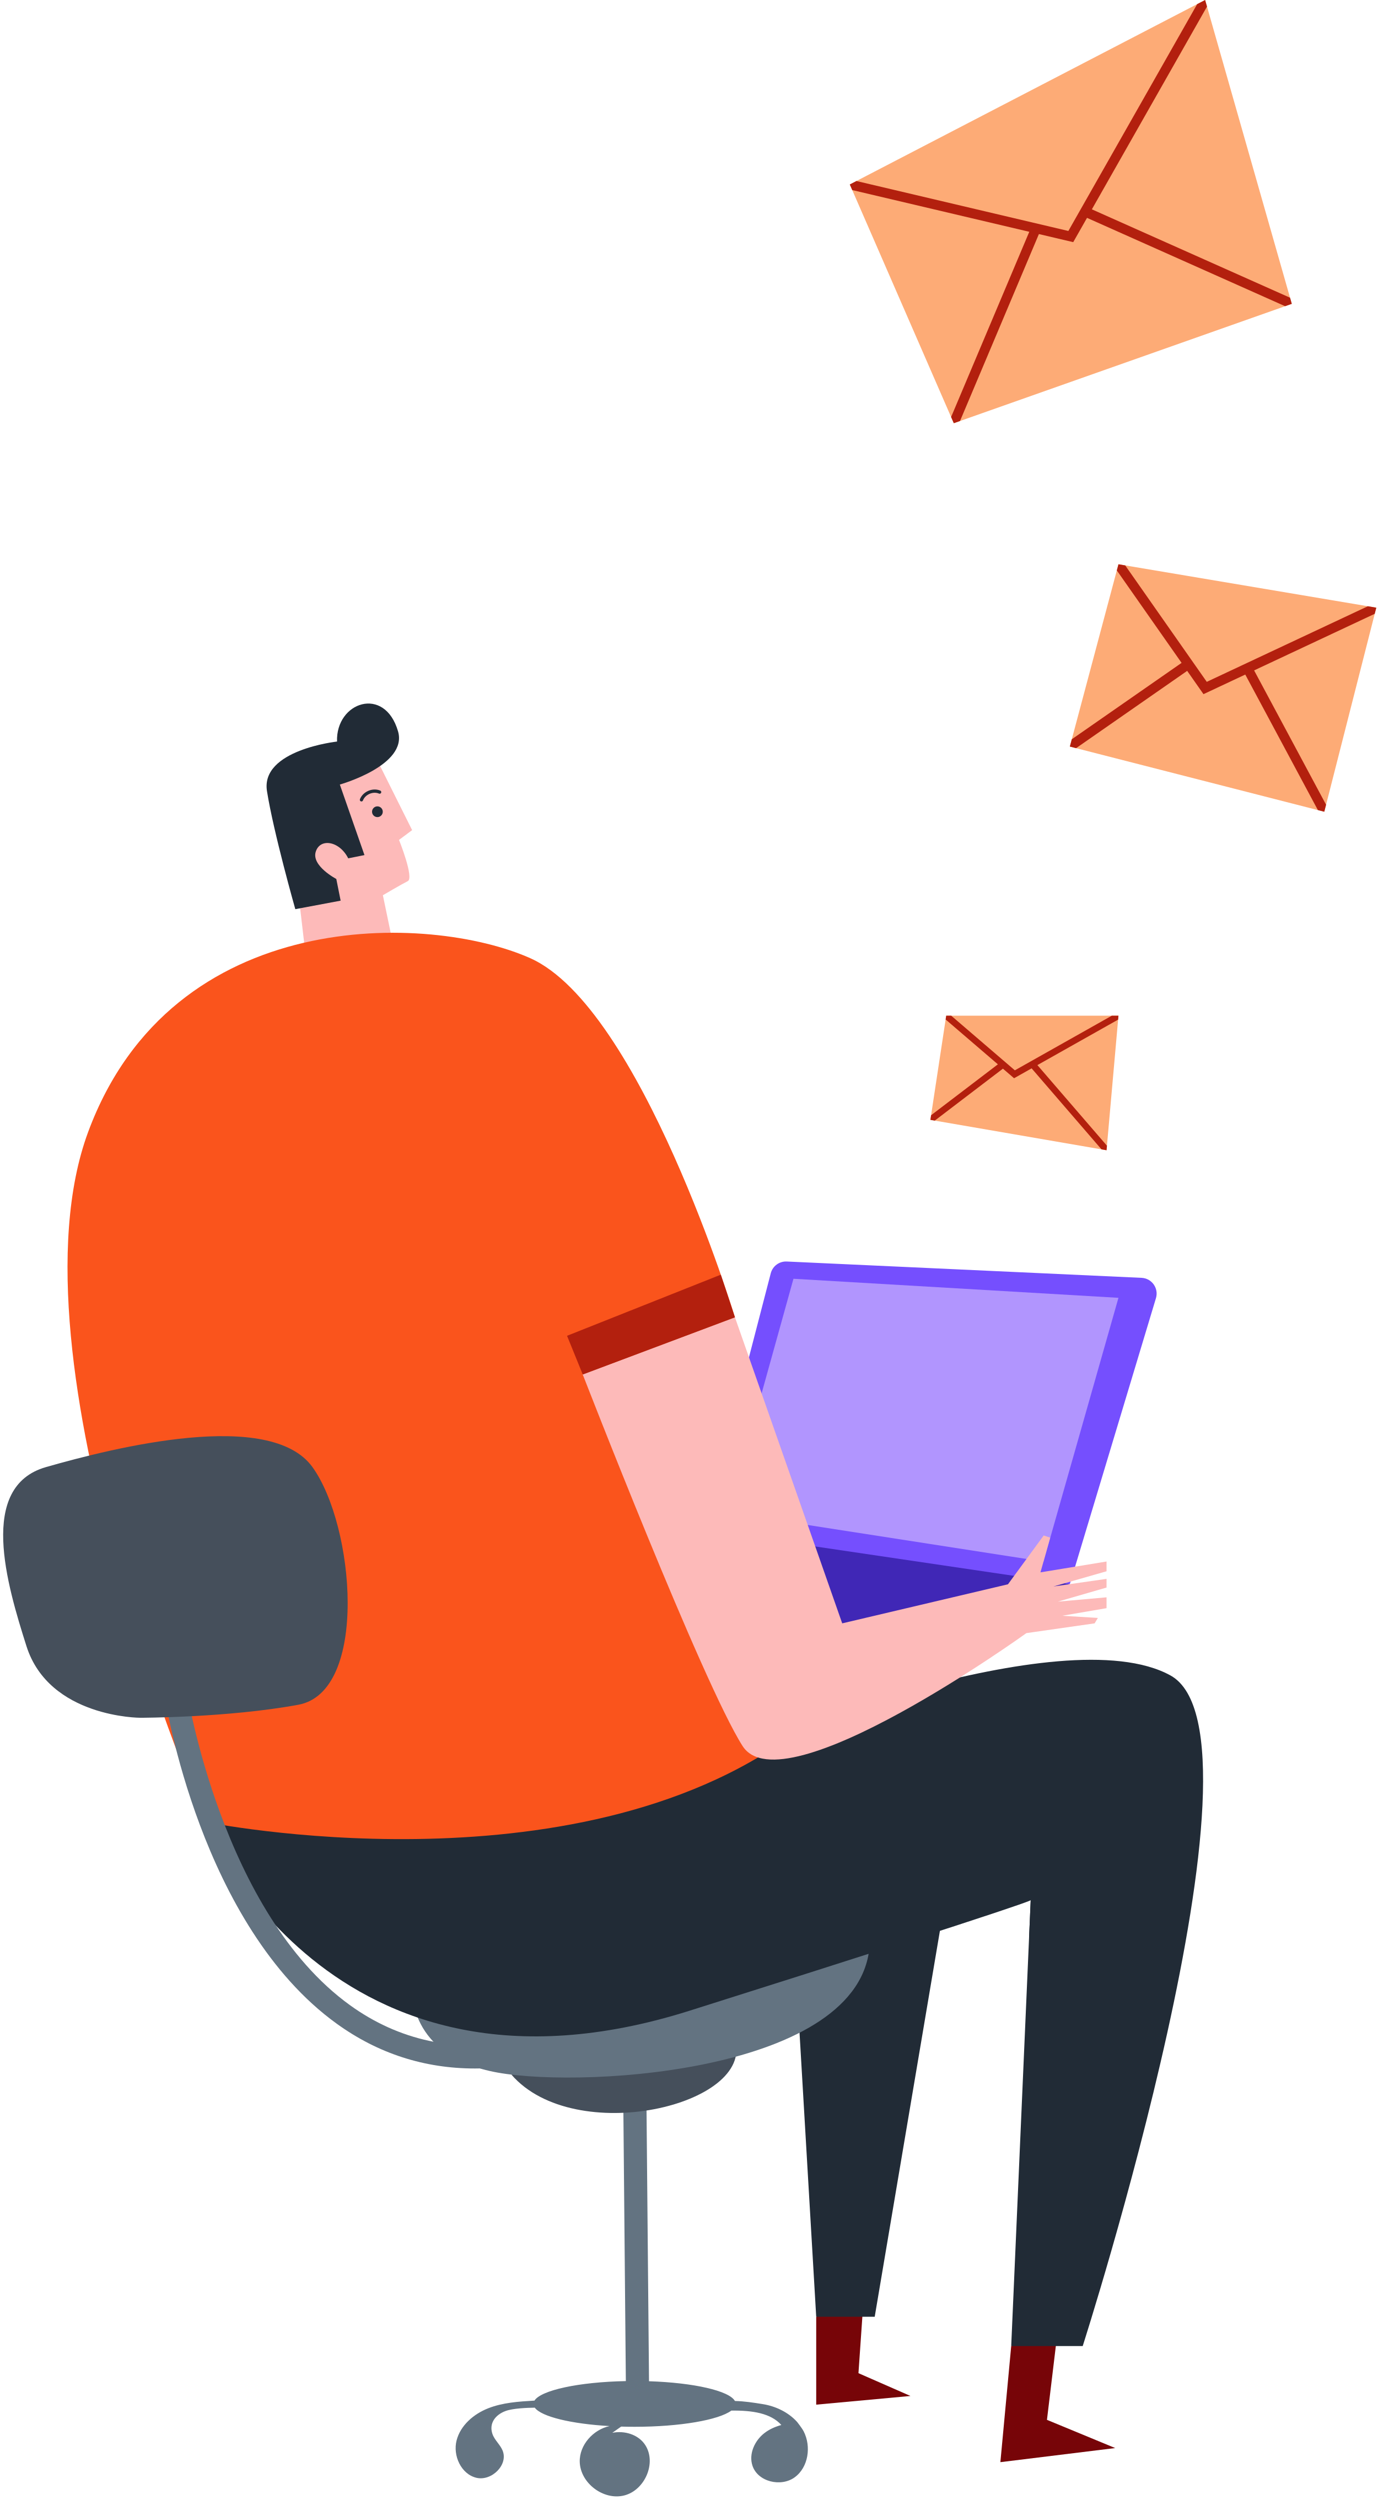
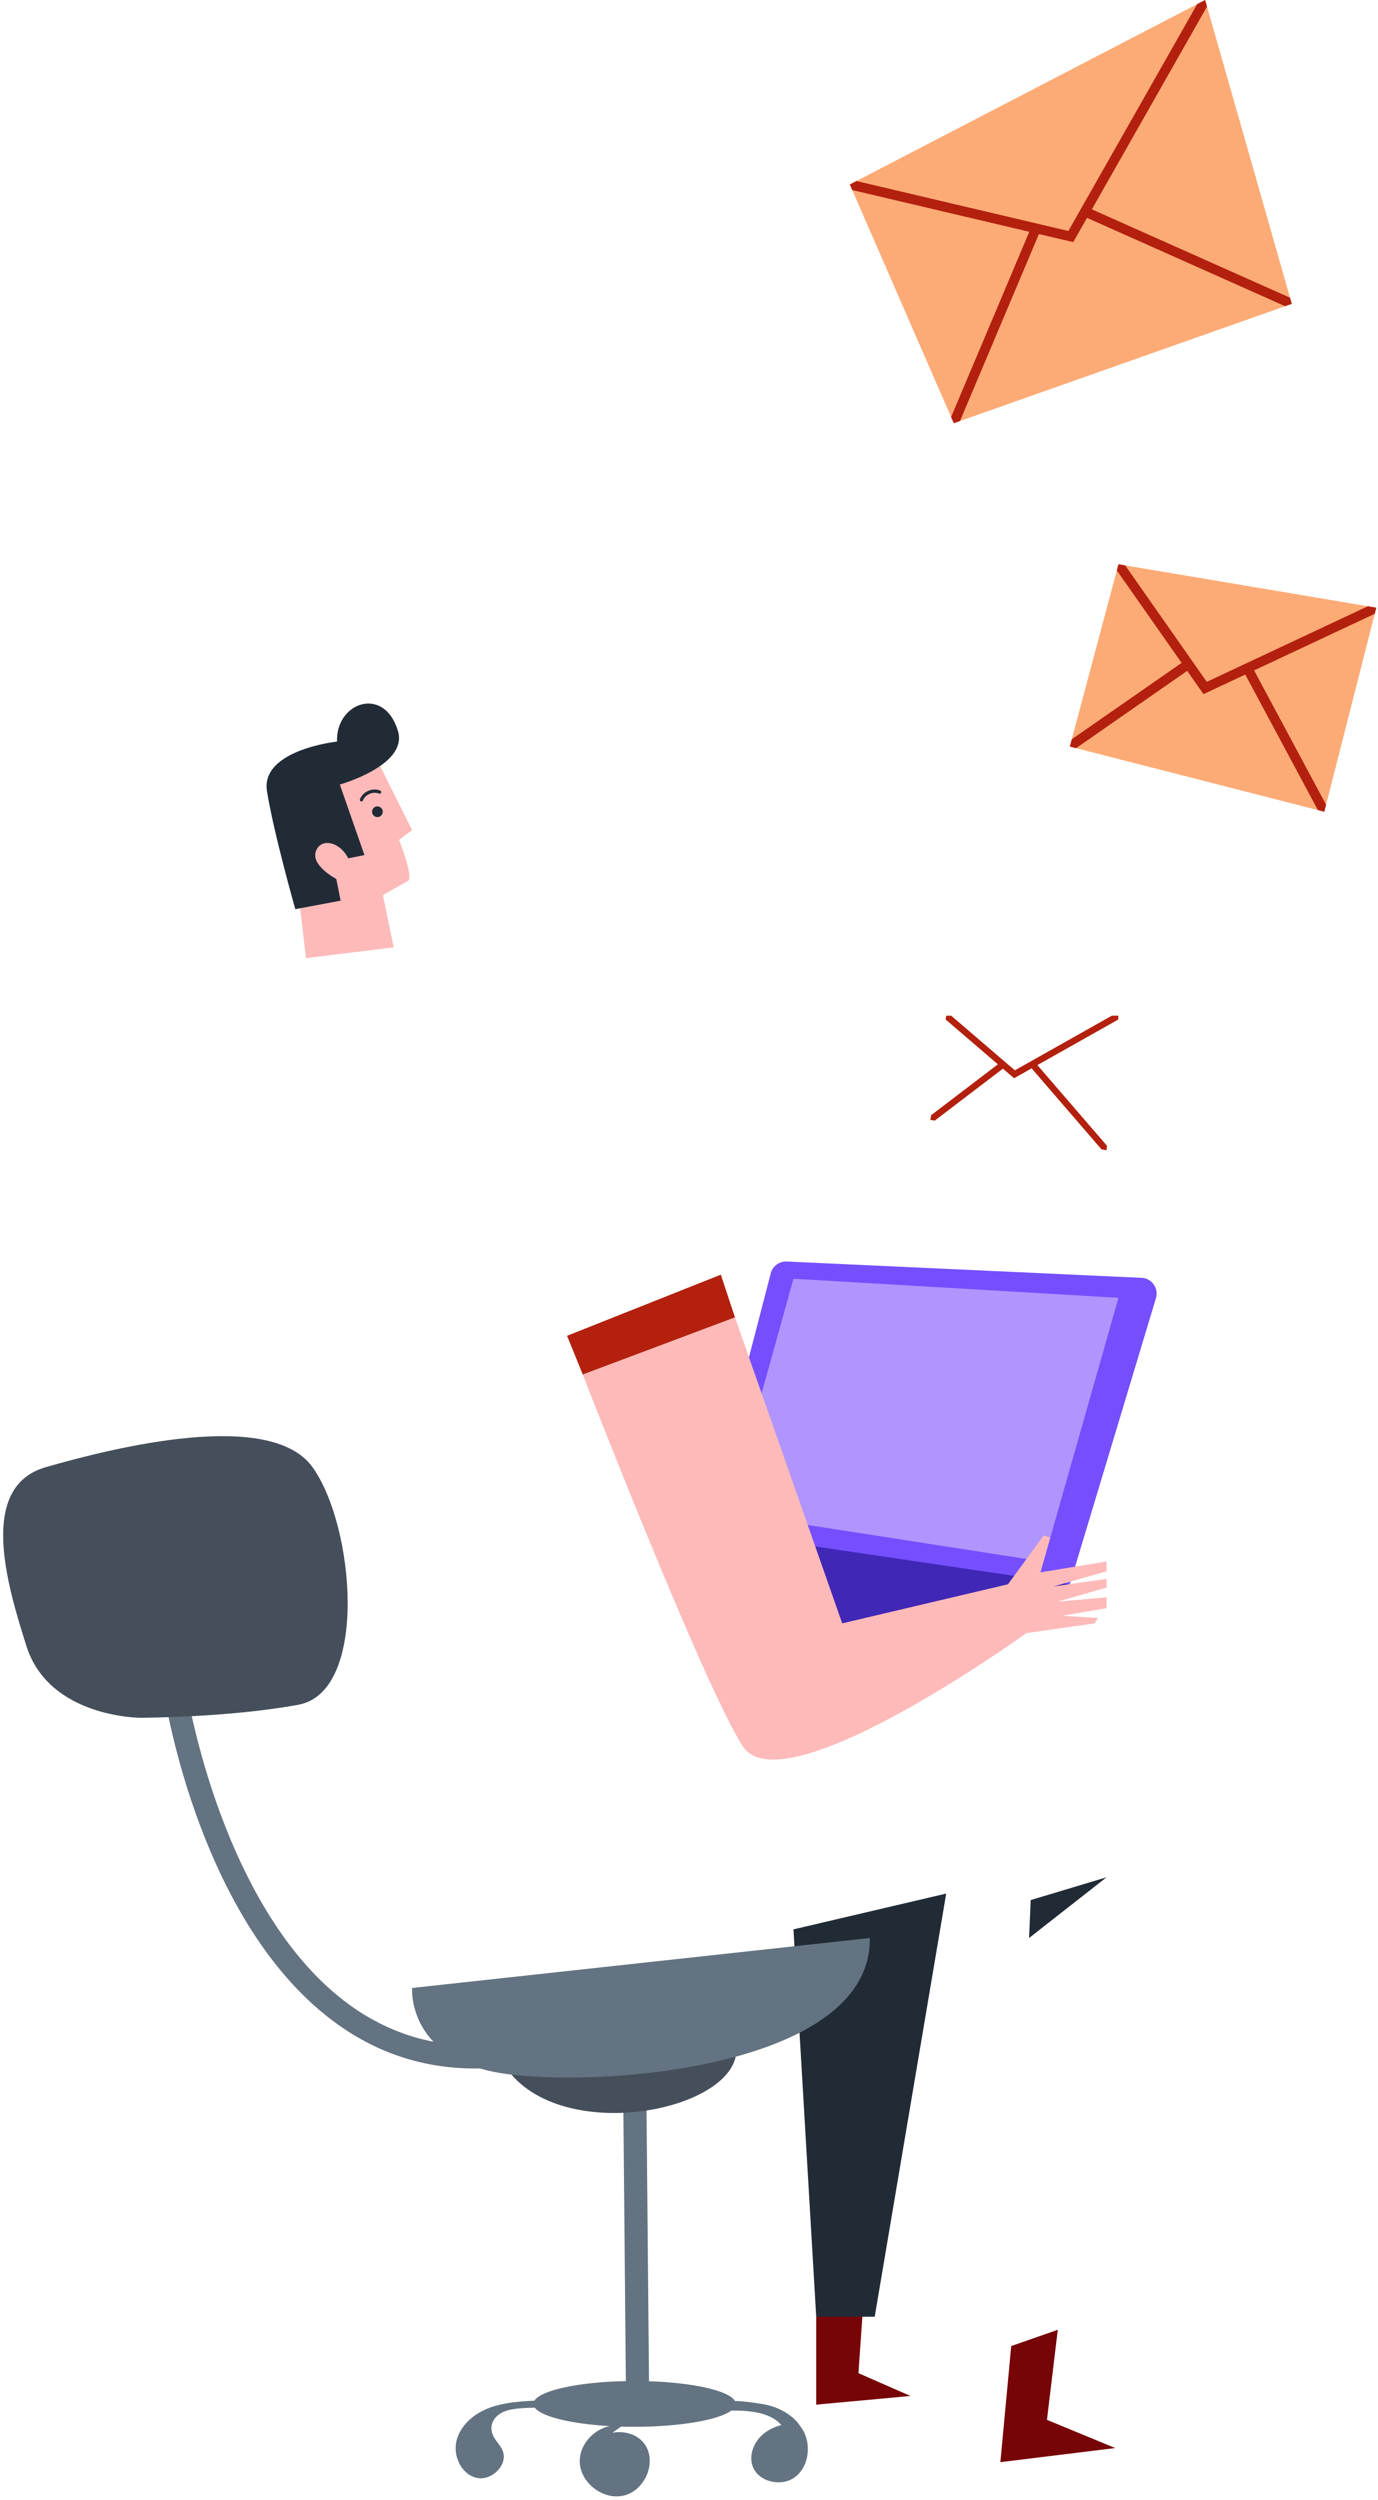
<svg xmlns="http://www.w3.org/2000/svg" fill="none" height="566" viewBox="0 0 312 566" width="312">
  <g clip-rule="evenodd" fill-rule="evenodd">
    <path d="m182.104 379.79-33.849-39.305 93.973 18.139z" fill="#4027b6" />
    <path d="m258.471 289.286c2.323.107 3.926 2.373 3.254 4.604l-19.497 64.734-82.797-12.244 15.078-58.118c.425-1.635 1.934-2.75 3.619-2.672z" fill="#754ffe" />
    <path d="m253.236 293.809-16.977 59.719-71.324-11.078 14.717-52.954z" fill="#b195fe" />
    <path d="m141.069 469.915.632 69.135c-10.671.206-19.254 2.068-20.711 4.444l-.022-.026c-3.536.213-7.141.441-10.436 1.739s-6.29 3.869-7.159 7.296c-.869 3.428 1.025 7.589 4.466 8.432 3.44.841 7.318-2.933 5.944-6.192-.267-.634-.684-1.19-1.101-1.746-.478-.638-.956-1.275-1.203-2.026-.776-2.356.654-4.28 2.982-5.147 1.642-.61 4.864-.735 6.622-.755 1.493 2.032 8.214 3.664 16.93 4.166-3.695.789-6.866 4.279-6.751 8.122.143 4.812 5.398 8.766 10.074 7.58 4.657-1.18 7.355-7.335 4.777-11.382-1.541-2.42-4.708-3.346-7.477-2.798l2.005-1.408c.993.03 2.006.045 3.035.045 10.319 0 19.044-1.543 21.909-3.665 4.767-.06 8.93.577 11.322 3.262-1.377.375-2.683.947-3.815 1.815-2.225 1.705-3.603 4.73-2.728 7.391 1.201 3.655 6.454 4.905 9.566 2.634 3.11-2.271 3.786-6.983 2.029-10.406-.377-.735-1.48-2.127-1.48-2.127-1.97-2.185-4.848-3.571-7.79-4.039-2.086-.332-4.201-.664-6.291-.705-1.295-2.308-9.3-4.142-19.453-4.471l-.633-69.216z" fill="#637381" />
    <path d="m115.79 469.666 50.617-7.825c4.415 14.739-36.266 24.387-50.617 7.825z" fill="#454f5b" />
    <path d="m184.803 544.382 21.339-1.965-11.773-5.159 1.104-15.968-10.67 3.194z" fill="#770508" />
    <path d="m226.501 557.402 26-3.194-15.453-6.386 2.452-20.39-10.546 3.685z" fill="#770508" />
    <path d="m198.048 524.484h-13.246l-5.151-87.701 34.585-8.106z" fill="#212b36" />
    <path d="m112.69 469.21c20.604 3.685 84.622-.502 84.255-30.467l-103.632 11.306s-1.227 15.476 19.377 19.161z" fill="#637381" />
-     <path d="m156.105 455.208c81.679-25.795 77.264-25.058 77.264-25.058l-4.415 100.967h16.188s44.396-138.307 19.868-151.818-96.887 15.968-96.887 15.968l-121.66 17.196s27.962 68.539 109.642 42.745z" fill="#212b36" />
-     <path d="m93.312 187.93-2.967 2.211s3.458 8.598 1.986 9.335-5.642 3.194-5.642 3.194l2.453 11.792-19.868 2.456-1.718-14.74 1.472-23.337 15.944-7.616z" fill="#fdbab9" />
+     <path d="m93.312 187.93-2.967 2.211s3.458 8.598 1.986 9.335-5.642 3.194-5.642 3.194l2.453 11.792-19.868 2.456-1.718-14.74 1.472-23.337 15.944-7.616" fill="#fdbab9" />
    <g fill="#212b36">
      <path d="m76.143 198.984s-5.642-2.948-4.661-6.141c.982-3.193 5.397-2.456 7.359 1.474l3.679-.737-5.576-15.968s15.414-4.323 13.181-12.037c-3.03-10.464-14.13-6.638-13.815 2.304 0 0-17.337 1.872-15.865 11.207s6.417 26.739 6.417 26.739l10.263-1.927z" />
      <path d="m85.451 182.549c-.671 0-1.215.545-1.215 1.217s.544 1.217 1.215 1.217 1.215-.545 1.215-1.217-.544-1.217-1.215-1.217z" />
      <path d="m81.704 181.416c-.189-.073-.284-.286-.21-.477.321-.834 1.018-1.529 1.909-1.908.893-.379 1.877-.397 2.698-.048.188.079.274.295.196.482-.079.189-.297.275-.482.197-.639-.272-1.414-.255-2.124.047s-1.261.847-1.511 1.496c-.056.146-.195.236-.343.236-.044 0-.089-.009-.133-.025z" />
    </g>
-     <path d="m166.406 298.231s-21.302-70.136-46.358-81.313c-22.58-10.072-80.944-12.283-100.076 39.305-19.132 51.589 26.491 156.24 26.491 156.24s83.151 16.951 133.188-19.898l-47.705-81.391z" fill="#fa541c" />
    <path d="m190.69 367.507 37.528-8.844 8.095-11.054 1.471.491-2.207 7.861 14.962-2.456v2.211l-12.019 3.439 12.019-1.72v1.965l-11.038 3.194 11.038-.983v2.457l-10.056 1.72 8.094.491-.736 1.228-15.453 2.211s-55.188 39.797-64.264 25.549c-9.076-14.249-36.178-84.093-36.178-84.093l34.461-12.943z" fill="#fdbab9" />
    <path d="m128.388 302.408 34.816-13.838 3.203 9.661-34.461 12.943z" fill="#b3200e" />
    <path d="m250.539 424.992-17.546 13.751.376-8.592z" fill="#212b36" />
    <path d="m76.228 458.131c-30.759-22.205-38.733-72.624-39.057-74.759l5.092-.777c.076.502 7.988 50.437 36.989 71.361 11.041 7.966 23.877 10.755 38.151 8.29l.875 5.084c-3.67.634-7.255.95-10.75.95-11.454 0-21.946-3.395-31.3-10.149z" fill="#637381" />
    <path d="m5.991 372.666c-4.445-13.993-11.038-36.112 4.415-40.534 15.453-4.422 50.774-13.265 60.34 0 9.566 13.266 12.754 50.852-3.188 53.8-15.944 2.948-35.812 2.948-35.812 2.948s-20.604 0-25.755-16.214z" fill="#454f5b" />
-     <path d="m214.237 229.938h39l-2.698 30.461-39.884-6.878z" fill="#fdab76" />
    <path d="m253.237 127.744 58.377 9.826-11.774 46.196-57.611-14.752z" fill="#fdab76" />
    <path d="m215.954 95.807 76.528-27.022-19.622-68.785-80.453 41.762z" fill="#fdab76" />
    <path d="m292.087 67.398-44.872-20.008 26.069-45.901-.425-1.489-1.8.934-29.166 51.354-47.982-11.307-1.504.781.551 1.265 40.086 9.447-17.699 41.936.609 1.397 1.408-.497 17.862-42.322 7.771 1.831 3.123-5.499 44.849 19.999 1.515-.534z" fill="#b3200e" />
    <path d="m309.699 137.247-36.468 17.113-18.466-26.36-1.528-.257-.372 1.393 14.663 20.931-24.859 17.294-.44 1.653 1.413.362 25.154-17.499 3.693 5.272 9.459-4.438 16.441 30.683 1.451.371.404-1.584-16.295-30.41 27.312-12.815.353-1.386z" fill="#b3200e" />
    <path d="m251.735 229.938-21.958 12.37-14.41-12.37h-1.13l-.131.859 11.828 10.153-15.12 11.524-.159 1.048.991.171 15.43-11.762 2.526 2.168 3.971-2.237 15.823 18.341 1.142.197.092-1.022-15.748-18.254 18.276-10.295.079-.891z" fill="#b3200e" />
  </g>
</svg>